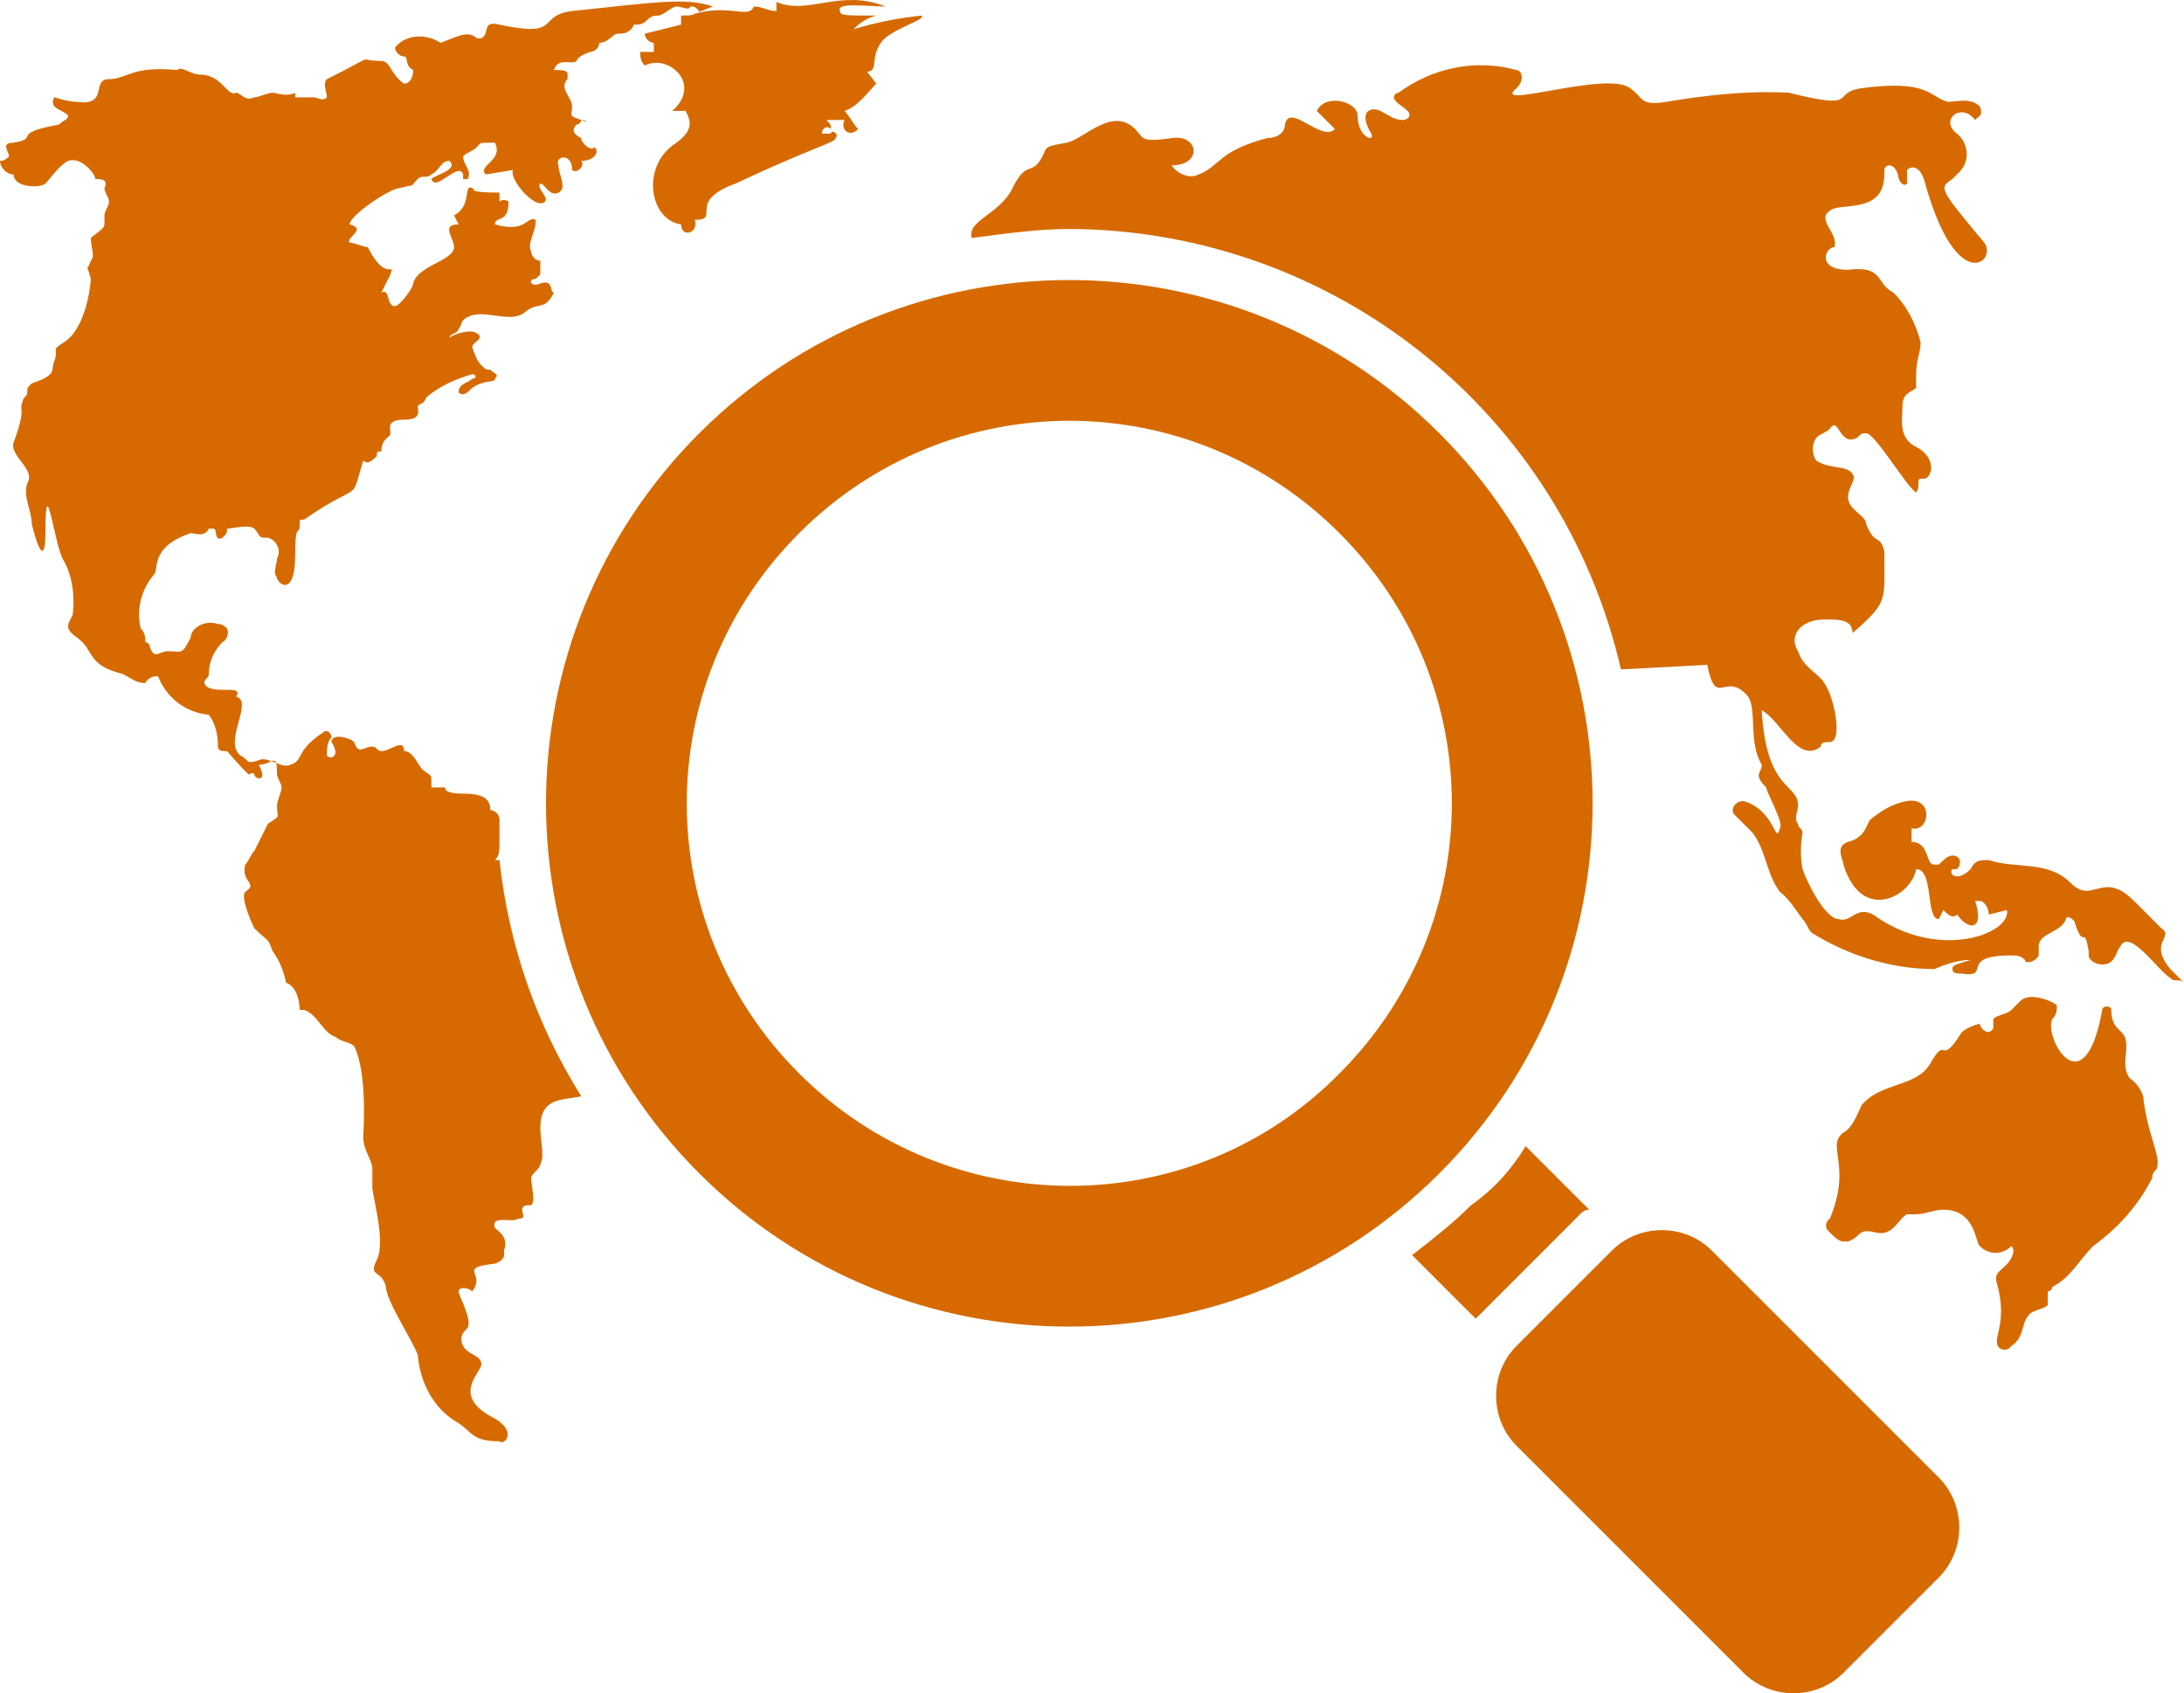
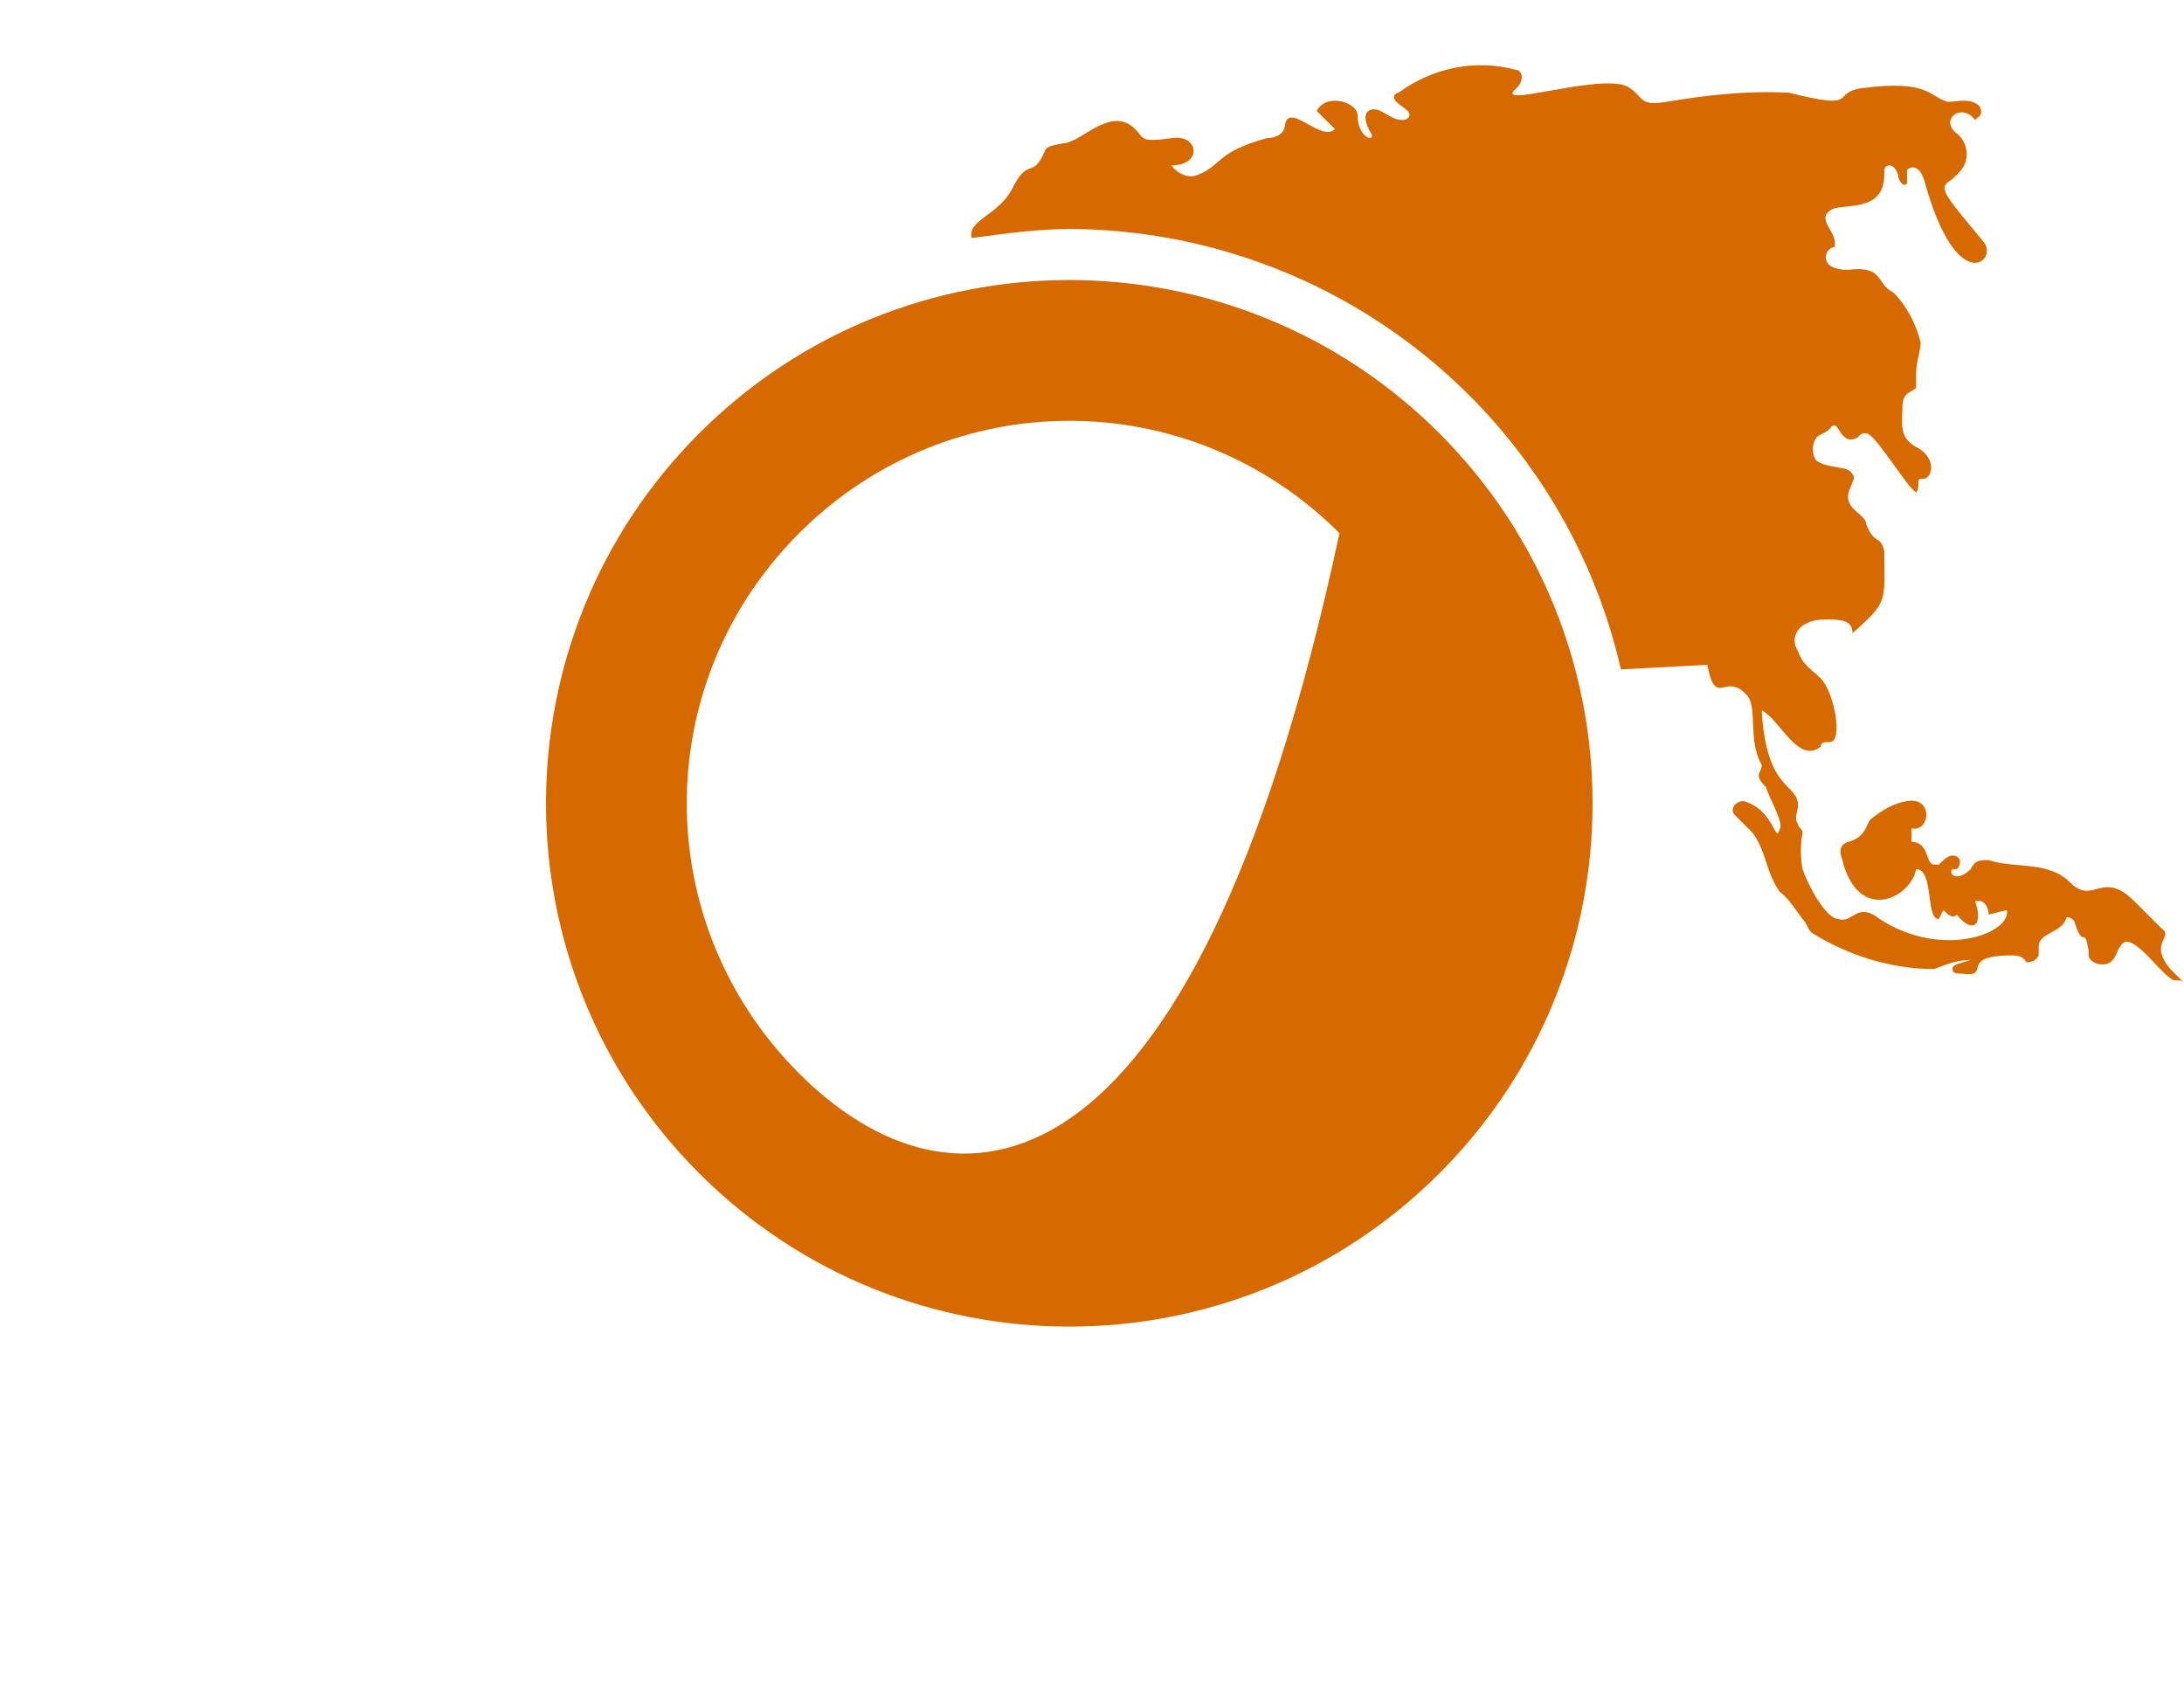
<svg xmlns="http://www.w3.org/2000/svg" version="1.1" id="Layer_1" x="0px" y="0px" width="595.28px" height="461.53px" viewBox="0 190.225 595.28 461.53" enable-background="new 0 190.225 595.28 461.53" xml:space="preserve">
  <title>noun_global search_1876234</title>
-   <path fill="#d66a00" d="M134.897,424.658c1.238-1.238,1.238-2.476,1.238-4.95v-6.188c0-1.237-1.238-2.476-2.476-2.476  c0-6.188-8.663-3.712-11.138-4.95c-0.619,0-1.238-0.618-1.238-1.237l0,0h-3.713v-2.476c0-1.237-1.237-1.237-2.475-2.475  s-2.476-4.951-4.95-4.951l0,0c0-3.712-3.713,0-6.188,0c-1.237,0-1.237-1.237-2.475-1.237c-2.476,0-3.713,2.475-4.951-1.238  c-1.237-1.237-6.188-2.475-6.188,0c2.476,3.713,0,4.95-1.237,3.713c0-1.856,0-3.713,1.237-4.95c0-1.238-1.237-2.476-2.476-1.238  c-7.425,4.95-4.95,7.425-8.663,8.664c-2.475,1.237-6.188-2.476-8.663-1.238c-3.713,1.238-2.475,0-4.95-1.237  c-4.95-3.713,3.713-14.851-1.237-16.089c2.475-3.712-7.426,0-8.663-3.712c0-1.238,1.237-1.238,1.237-2.476  c0-3.094,1.237-6.188,3.713-8.663c1.237-0.619,1.856-2.475,1.237-3.712c-0.618-0.619-1.237-1.238-2.475-1.238  c-3.713-1.238-7.426,1.238-7.426,3.713c-2.476,4.95-2.476,3.712-6.188,3.712c-2.476,0-3.713,2.476-4.951-1.237  c0-0.619-0.618-1.238-1.237-1.238l0,0c0-1.237,0-2.475-1.237-3.712c-1.237-4.951,0-10.52,3.713-14.851  c1.237-1.238-1.238-7.426,9.9-11.139c1.237,0,3.713,1.238,4.95-1.237h1.237c1.238,0,0,3.712,2.476,2.475  c1.237-1.238,1.237-1.238,1.237-2.475c1.238,0,6.188-1.238,7.426,0c1.237,1.237,1.237,2.475,2.476,2.475h1.237  c2.476,0.619,3.713,3.713,2.476,5.569c0,0,0,0,0,0.619c-1.238,4.95,0,3.713,0,4.95c1.237,2.475,4.95,3.713,4.95-6.188  c0-9.9,1.237-4.95,1.237-8.663c0-1.237,0-1.237,1.237-1.237c16.089-11.139,12.376-3.713,16.089-16.089  c1.237,1.238,2.476,0,3.713-1.238c0-1.237,0-1.237,1.237-1.237c0-3.713,2.476-3.713,2.476-4.951c0-1.237-1.237-3.712,3.713-3.712  s3.713-2.475,3.713-3.713c1.237-1.238,1.237,0,2.475-2.475c3.713-3.094,8.045-4.95,12.376-6.188c1.237,0,1.237,1.238,0,1.238  c-1.237,1.237-3.713,1.237-3.713,3.712c1.237,1.238,2.476,0,3.713-1.237c3.713-2.475,6.188-1.238,6.188-2.475  c1.238-1.238,0-1.238-1.237-2.476c-1.237,0-1.237,0-2.475-1.237c-1.238-1.238-1.856-3.094-2.476-4.951  c0-1.237,3.713-2.475,1.237-3.712c-1.237-1.238-6.188,0-7.425,1.237c0-1.237,2.475-1.237,2.475-2.475  c1.237-1.238,0-2.475,3.713-3.713c4.95-1.237,11.139,2.475,14.852-1.237c3.712-2.475,4.95,0,7.425-4.951  c-1.237,0,0-3.712-3.713-2.475c-2.475,1.238-3.712-1.237-1.237-1.237l1.237-1.238v-3.713c-1.237,0-2.475-1.237-2.475-2.475  c-1.237-2.475,1.237-4.95,1.237-8.663c-2.475-1.238-2.475,3.713-11.138,1.238c0-2.476,3.712,0,3.712-6.188  c-0.618-0.619-1.856-0.619-2.475,0l0,0v-2.475c-9.901,0-6.188-1.238-7.426-1.238c-2.476-1.237,0,4.951-4.95,7.426l1.237,2.475  c-4.95,0-1.237,3.713-1.237,6.188c0,3.712-9.9,4.95-11.139,9.9c0,1.238-3.713,6.188-4.95,6.188c-2.475,0-1.237-4.95-3.713-3.713  l2.476-4.95c1.237-3.713-1.237,2.475-6.188-7.425c-1.237,0-3.713-1.238-4.95-1.238c-1.237-1.237,4.95-3.713,0-4.95  c0-2.475,11.139-9.901,13.613-9.901c4.951-1.237,2.476,0,4.951-2.475c1.237-1.238,2.475,0,3.712-1.238  c2.476-1.237,2.476-3.712,4.951-3.712c2.475,2.475-3.713,3.712-4.951,4.95c1.238,3.713,7.426-4.95,8.663-1.238v1.238h1.238  c1.237-2.475-1.238-3.713-1.238-6.188c1.238-1.238,2.476-1.238,3.713-2.475c1.238-1.238,0-1.238,4.951-1.238  c2.475,4.951-4.951,6.188-2.476,8.663l7.426-1.237c-1.238,2.475,6.188,11.138,8.663,8.663c1.237-1.238-2.476-3.713-1.238-4.95  c1.238,0,2.476,3.712,4.951,2.475c2.475-1.238,0-4.951,0-7.426c-1.238-2.475,3.712-3.713,3.712,1.238  c1.238,1.237,3.713-1.238,2.476-2.475c3.713,0,4.95-2.476,3.713-3.713c-1.237,1.237-3.713-1.238-3.713-2.475  c-2.476-1.238-2.476-2.475-1.237-3.713c0.618,0,1.237-0.619,1.237-1.238l0,0c2.476,1.238,1.237,0,0,0  c-3.713-1.237-2.476-1.237-2.476-3.712s-3.712-4.951-1.237-7.426v-1.237c0-1.238-1.237-1.238-3.713-1.238  c1.238-3.713,4.95-1.237,6.188-2.475c0,0,0-1.238,3.713-2.475c1.237,0,2.475-1.238,2.475-2.476c2.476,0,3.713-2.475,4.95-2.475  c1.238,0,2.476,0,3.713-1.237c1.237-1.238,0-1.238,1.237-1.238c3.713,0,2.476-2.475,6.188-2.475c1.237,0,3.713-2.475,4.95-2.475  s3.713,1.237,3.713,0c1.237,0,1.237,0,2.476,1.237c-1.238,1.238-2.476,1.238-4.951,1.238v2.475l-9.9,2.475  c0,1.238,1.237,2.475,2.476,2.475v2.476H174.5c0,1.237,0,2.475,1.237,3.712c3.713-1.856,8.044,0,9.9,3.094  c1.856,3.094,0.619,6.807-2.475,9.282h3.713c1.237,2.475,2.475,4.951-2.476,8.663c-9.9,6.188-7.426,21.039,1.237,22.277  c0,3.713,4.951,2.475,3.713-1.238c7.426,0-2.475-4.95,11.139-9.9c21.039-9.901,27.227-11.139,27.227-12.376  c1.238-1.238-1.237-2.475-1.237-1.238h-2.476c0-1.237,1.238-2.475,2.476-1.237c0-1.238,0-1.238-1.237-2.476h4.95  c-1.237,2.476,1.237,4.951,3.713,2.476c-1.238-1.238-2.476-3.713-3.713-4.951c3.713-1.237,6.188-4.95,8.663-7.425  c-3.713-4.951-2.476-2.475-1.237-3.713c1.237-1.238,0-3.713,2.475-7.426c2.476-3.712,12.376-6.188,11.139-7.425  c-6.188,0.619-12.376,1.856-18.564,3.713c1.856-1.856,3.713-3.094,6.188-3.713c-8.663,0-9.9,0-9.9-1.238  c-1.238-2.475,7.425-1.237,12.376-1.237c-12.376-4.95-21.039,2.475-29.702-1.238v2.475c-2.476,0-3.713-1.237-6.188-1.237  c-1.237,3.713-7.426-1.238-17.326,2.475l6.188-2.475c-7.425-2.475-14.851-1.238-38.365,1.237c-9.9,1.238-2.475,7.426-19.801,3.713  c-4.95-1.237-2.476,2.475-4.95,3.713h-1.238c-2.475-2.475-6.188,0-9.9,1.237c-3.713-2.475-9.282-2.475-12.376,1.238  c0,1.238,1.237,2.475,2.476,2.475c1.237,0,0,2.476,2.475,3.713c0,2.475-1.237,3.713-2.475,3.713  c-3.713-2.475-3.713-6.188-6.188-6.188c-7.426,0,0-2.475-14.851,4.95c-1.238,1.238,0,3.713,0,4.951c-1.238,1.237-2.476,0-3.713,0  h-4.95v-1.238c-2.476,1.238-4.95,0-6.188,0c-1.237,0-3.713,1.238-4.95,1.238c-2.476,1.237-3.713-1.238-4.95-1.238  c-2.476,1.238-3.713-4.95-9.9-4.95c-2.476,0-4.951-2.475-6.188-1.238c-12.376-1.237-13.613,2.475-18.563,2.475s0,7.426-8.663,6.188  c-1.856,0-4.332-0.619-6.188-1.237c-0.618,0.619-0.618,1.856,0,2.475l0,0c1.238,1.237,2.476,1.237,3.713,2.475  c0,1.237-1.237,1.237-2.475,2.475c-13.614,2.475-4.951,3.713-12.376,4.95c-3.713,0-1.238,2.475-1.238,3.713  c-0.618,0.619-1.237,1.238-2.475,1.238c0,1.856,1.856,3.712,3.713,3.712c0,3.713,7.425,3.713,8.663,2.476  c1.237-1.238,3.713-4.951,6.188-6.188c3.713-1.238,7.426,3.712,7.426,4.95c1.237,0,3.713,0,2.475,2.475  c0,1.238,1.238,2.475,1.238,3.713s-1.238,2.475-1.238,3.713v2.475c0,1.237-2.475,2.475-3.712,3.713c0,2.475,1.237,4.95,0,6.188  c-1.238,3.713-1.238,0,0,4.951c0,1.237-1.238,13.613-7.426,17.326c-3.713,2.475-1.237,1.238-2.476,4.95  c-1.237,2.475,1.238,3.713-6.188,6.188c-1.238,1.238-1.238,1.238-1.238,2.475c0,1.238-1.237,1.238-1.237,2.475  c-1.237,2.476,1.237,1.238-2.475,11.139c-1.238,3.713,6.187,7.425,3.712,11.138c-1.237,3.713,1.238,7.425,1.238,11.138  c2.475,9.901,3.713,8.663,3.713,2.475c0-18.563,2.475,3.713,4.95,7.426c2.475,4.332,3.094,9.901,2.475,14.851  c-1.237,2.475-2.475,3.713,1.238,6.188c4.95,3.713,2.475,7.425,12.376,9.901c2.475,1.237,3.712,2.475,6.188,2.475  c0.619-1.238,1.856-1.856,3.094-1.856c0,0,0.619,0,0.619,0.619c2.476,5.569,7.426,9.282,13.613,9.901  c1.856,2.475,2.476,5.569,2.476,8.663c0,1.237,1.237,1.237,2.475,1.237c8.663,9.901,4.95,4.951,7.426,6.188  c0,0.619,0.619,1.237,1.237,1.237l0,0c1.238,0,1.238-1.237,0-3.712c3.713,0,4.95-3.713,4.95,2.475c0,1.237,1.238,2.476,1.238,3.713  s-1.238,3.713-1.238,4.95c0,3.713,1.238,2.476-2.475,4.95l-3.713,7.426c-1.237,1.237-1.237,2.476-2.476,3.713  c-1.237,4.95,3.713,4.95,0,7.426c-1.237,1.237,1.238,7.425,2.476,9.9c3.713,3.713,3.713,2.476,4.95,6.188  c1.856,2.475,3.094,5.568,3.713,8.663c3.713,1.237,3.713,7.425,3.713,7.425h1.237c3.713,1.238,4.95,6.188,8.663,7.426  c1.238,1.237,3.713,1.237,4.95,2.476c3.713,7.425,2.476,23.514,2.476,24.751c0,3.713,2.476,6.188,2.476,8.664v4.95  c0,2.475,3.712,14.851,1.237,19.801c-2.476,4.95,1.237,2.476,2.475,7.426c0,3.713,7.426,14.852,8.664,18.563  c0.618,7.426,4.331,14.852,11.138,18.564c3.713,2.475,3.713,4.95,11.139,4.95c1.237,1.237,4.95-2.476-1.238-6.188  c-12.375-6.188-3.712-12.376-3.712-14.852s-3.713-2.476-4.951-4.95c-1.237-2.476,0-3.713,1.238-4.95  c1.237-2.476-2.476-8.663-2.476-9.901c0-1.237,2.476-1.237,3.713,0c3.713-4.95-3.713-6.188,4.95-7.425  c1.856,0,3.713-1.238,3.713-2.476c0-0.619,0-0.619,0-1.237c1.237-3.713-1.237-4.95-2.476-6.188  c-1.237-3.713,4.951-1.237,6.188-2.475c2.476,0,1.237-1.238,1.237-2.476s1.238-1.237,2.476-1.237c1.237-1.238,0-4.95,0-7.426  c0-1.237,2.475-2.476,2.475-3.713c1.238-2.475,0-6.188,0-9.9c0-8.663,6.188-7.426,11.139-8.663  c-12.376-19.802-19.802-41.459-22.276-64.354H134.897z" />
  <path fill="#d66a00" d="M591.568,456.835c-3.713-2.475-11.139-13.613-13.614-8.663c-1.237,1.237-1.237,4.95-4.95,4.95  c-1.856,0-3.713-1.237-3.713-2.475c0-0.619,0-0.619,0-1.238c-1.237-7.425-1.237,0-3.712-7.425c0-1.238-2.476-2.476-2.476-1.238  c-1.237,3.713-7.426,3.713-7.426,7.426v2.476c-0.618,1.237-1.856,1.856-3.094,1.856c0,0-0.619,0-0.619-0.619  c-1.237-1.237-2.475-1.237-3.712-1.237c-14.852,0-4.951,6.188-13.614,4.95c-1.237,0-2.475,0-2.475-1.237  c0-1.238,1.237-1.238,4.95-2.476c-3.713,0-6.807,1.237-9.9,2.476c-11.758,0-23.515-3.713-33.415-9.901  c-1.238-1.237-1.238-2.475-2.476-3.713c-1.856-2.475-3.713-5.568-6.188-7.425c-3.713-4.95-3.713-11.139-7.426-16.089l-4.95-4.95  c-1.237-1.238,0-3.713,2.475-3.713c8.663,2.475,8.663,12.376,9.901,7.426c1.237-1.238-3.713-9.901-3.713-11.139  c-3.713-3.713-1.237-3.713-1.237-6.188c-3.713-6.188-1.238-14.852-3.713-18.564c-6.188-7.425-8.663,3.713-11.139-8.663  l-23.515,1.238c-16.088-69.924-77.968-119.427-149.748-120.046c-9.281,0-17.944,1.238-27.227,2.476  c-1.237-4.951,7.426-6.188,11.139-13.614c3.713-7.425,4.95-3.712,7.425-7.425c2.476-3.713,0-3.713,7.426-4.951  c4.95-1.237,12.376-9.9,18.563-3.712c2.476,2.475,1.238,3.712,9.901,2.475c7.425-1.238,8.663,7.425,0,7.425  c1.856,2.476,4.95,3.713,7.425,2.476c6.188-2.476,4.951-6.188,18.564-9.901c2.475,0,4.95-1.238,4.95-3.713  c1.237-6.188,9.9,4.95,13.613,1.238l-4.95-4.951c2.475-4.95,11.139-2.475,11.139,1.238c0,6.188,4.95,7.425,3.712,4.95  c-3.712-6.188,0-7.425,2.476-6.188c2.476,1.238,3.713,2.475,6.188,2.475c1.238,0,2.476-1.237,1.238-2.475  c-1.238-1.237-3.713-2.475-3.713-3.712c0-0.619,0.619-1.238,1.237-1.238l0,0c9.282-6.807,21.039-9.282,32.178-6.188  c1.237,0,2.475,2.475,0,4.95c-7.426,6.188,24.752-4.95,30.939,0c3.713,2.476,2.476,4.951,9.9,3.713  c11.139-1.856,22.277-3.094,33.415-2.475c19.802,4.95,11.139,0,19.802-1.238c18.563-2.475,18.563,2.476,23.514,3.713  c2.476,0,6.188-1.237,8.663,1.238c0.619,1.237,0.619,2.475-0.618,3.094l-0.619,0.619c-3.713-4.95-9.9,0-4.95,3.713  c3.094,2.475,3.713,7.426,0.619,10.52c-0.619,0.619-1.238,1.238-1.856,1.856c-3.713,2.475-3.713,2.475,8.663,17.326  c3.713,4.95-7.426,14.851-16.089-16.088c-1.237-4.951-3.713-4.951-4.95-3.713v3.713c-1.238,1.237-2.476-1.238-2.476-2.476  c-1.237-3.712-3.713-2.475-3.713-1.237v1.237c0,11.139-12.376,7.426-14.851,9.901c-3.713,2.475,2.475,6.188,1.237,9.901  c-2.476,0-4.95,6.188,3.713,6.188c9.9-1.238,7.426,3.712,12.376,6.188c3.713,3.713,6.188,8.664,7.426,13.614  c0,2.475-1.238,4.95-1.238,8.663v3.713c-1.237,1.237-3.713,1.237-3.713,4.95s-1.237,8.663,3.713,11.138  c4.951,2.476,4.951,7.426,2.476,8.663H523.5c-1.238,0,0,2.476-1.238,3.713c-2.475-1.237-11.138-16.088-13.613-16.088  c-1.237,0-1.237,0-2.475,1.237c-4.951,2.475-4.951-6.188-7.426-2.475c-1.237,1.238-2.476,1.238-3.713,2.475  c-1.237,1.856-1.237,4.332,0,6.188c3.713,2.475,8.663,1.238,9.9,3.713c1.238,1.237-1.237,3.713-1.237,6.188  c0,3.712,4.95,4.95,4.95,7.425c2.476,6.188,3.713,2.475,4.95,7.426c0,13.613,1.238,13.613-8.663,22.276  c0-3.713-3.713-3.713-7.425-3.713c-7.426,0-9.901,4.951-7.426,8.664c1.237,3.712,3.713,4.95,6.188,7.425  c3.713,3.713,6.188,17.326,2.476,17.326c-1.237,0-2.476,0-2.476,1.238c-6.188,4.951-11.138-7.426-16.088-9.901  c1.237,22.276,9.9,19.802,9.9,25.989c0,1.237-1.237,3.713,0,4.95c0,1.238,1.237,1.238,1.237,2.476c-0.618,3.094-0.618,6.807,0,9.9  c1.237,3.713,6.188,13.613,9.9,13.613c3.713,1.238,4.951-4.95,11.139,0c17.326,11.139,35.891,3.713,34.652-2.475l-4.95,1.237  c0-1.856-1.237-3.713-2.476-3.713c0,0-0.618,0-1.237,0c2.476,7.426-1.237,8.663-4.95,3.713c-1.237,1.237-2.476,0-3.713-1.237  l-1.237,2.475c-3.713,0-1.237-13.613-6.188-13.613c-1.237,7.426-14.851,14.852-19.801-1.237c0-1.237-2.476-4.95,1.237-6.188  c4.95-1.237,4.95-4.95,6.188-6.188c3.094-2.476,6.188-4.332,9.9-4.95c7.426-1.237,6.188,8.663,1.237,7.426v3.712  c4.95,0,3.713,6.188,6.188,6.188h1.237c1.237-1.237,2.475-2.476,3.713-2.476c2.475,0,2.475,2.476,1.237,3.713h-1.237  c-1.238,1.238,1.237,3.713,4.95,0c1.237-2.475,2.475-2.475,4.95-2.475c7.426,2.475,16.089,0,22.276,6.188  c6.188,6.188,8.663-3.713,17.326,4.95l7.426,7.426c3.713,2.476-3.713,3.713,2.476,11.139l3.713,3.712  C594.042,456.835,592.805,458.073,591.568,456.835z" />
-   <path fill="#d66a00" d="M580.429,484.063c-2.476-3.713,0-7.426-1.237-11.139c-1.238-2.476-3.713-2.476-3.713-7.426c0-1.237-2.476-1.237-2.476,0  c-4.95,27.228-16.088,7.426-13.613,2.476c1.237-1.237,1.237-2.476,1.237-3.713c-1.237-1.237-7.425-3.713-9.9-1.237l-2.475,2.475  c-1.238,1.238-3.713,1.238-4.951,2.476v2.475c-1.237,2.476-3.713,0-3.713-1.237c-1.855,0.619-3.712,1.237-4.95,2.476  c-6.188,9.9-3.713,0-8.663,8.663c-3.713,6.188-13.613,4.95-18.563,11.138c-1.237,2.476-2.476,6.188-4.95,7.426  c-4.951,3.713,2.475,8.663-3.713,23.515c-1.237,0.618-1.237,2.475-0.619,3.094l0.619,0.619c1.237,1.237,2.475,2.475,3.713,2.475  h1.237c3.713-1.237,2.476-3.713,7.426-2.475c4.95,1.237,6.188-3.713,8.663-4.951h2.475c2.476,0,4.951-1.237,7.426-1.237  c8.663,0,8.663,8.663,9.9,9.9c2.476,2.476,6.188,2.476,8.663,0c1.238,1.238,0,3.713-1.237,4.951  c-2.475,2.475-3.713,2.475-2.475,6.188c2.475,9.9-1.238,13.613,0,16.089c0.618,1.237,2.475,1.237,3.094,0.618l0.618-0.618  c3.713-2.476,2.476-6.188,4.951-8.663c1.237-1.237,3.712-1.237,4.95-2.476v-3.713c0.618,0,1.237-0.618,1.237-1.237  c4.95-2.476,7.426-7.426,11.139-11.139c6.807-4.95,12.376-11.138,16.088-18.563c0-1.237,0.619-1.856,1.238-2.476  c1.237-3.712-2.476-8.663-3.713-19.801C583.523,487.156,582.285,485.3,580.429,484.063z" />
-   <path fill="#d66a00" d="M433.156,519.952l-17.326-17.326c-3.713,6.188-8.663,11.757-14.851,16.089c-4.95,4.95-10.52,9.281-16.089,13.613  l17.326,17.326l2.476-2.476l25.989-25.989C431.299,520.571,431.918,519.952,433.156,519.952z" />
-   <path fill="#d66a00" d="M392.316,308.325c-55.691-55.692-146.035-55.692-201.727,0c-55.692,55.691-55.692,146.036,0,201.727  c55.691,55.691,146.035,55.691,201.727,0S448.007,364.016,392.316,308.325z M217.816,482.824  c-40.841-40.84-40.841-106.432,0-147.273c40.841-40.84,106.433-40.84,147.272,0c40.841,40.841,40.841,106.433,0,147.273l0,0  C324.866,523.665,258.656,523.665,217.816,482.824L217.816,482.824z" />
-   <path fill="#d66a00" d="M466.571,531.091c-7.425-7.426-19.801-7.426-27.227,0l-25.989,25.989c-7.426,7.426-7.426,19.801,0,27.227l61.879,61.88  c7.426,7.425,19.802,7.425,27.228,0l25.989-25.989c7.426-7.426,7.426-19.802,0-27.228L466.571,531.091z" />
+   <path fill="#d66a00" d="M392.316,308.325c-55.691-55.692-146.035-55.692-201.727,0c-55.692,55.691-55.692,146.036,0,201.727  c55.691,55.691,146.035,55.691,201.727,0S448.007,364.016,392.316,308.325z M217.816,482.824  c-40.841-40.84-40.841-106.432,0-147.273c40.841-40.84,106.433-40.84,147.272,0l0,0  C324.866,523.665,258.656,523.665,217.816,482.824L217.816,482.824z" />
</svg>